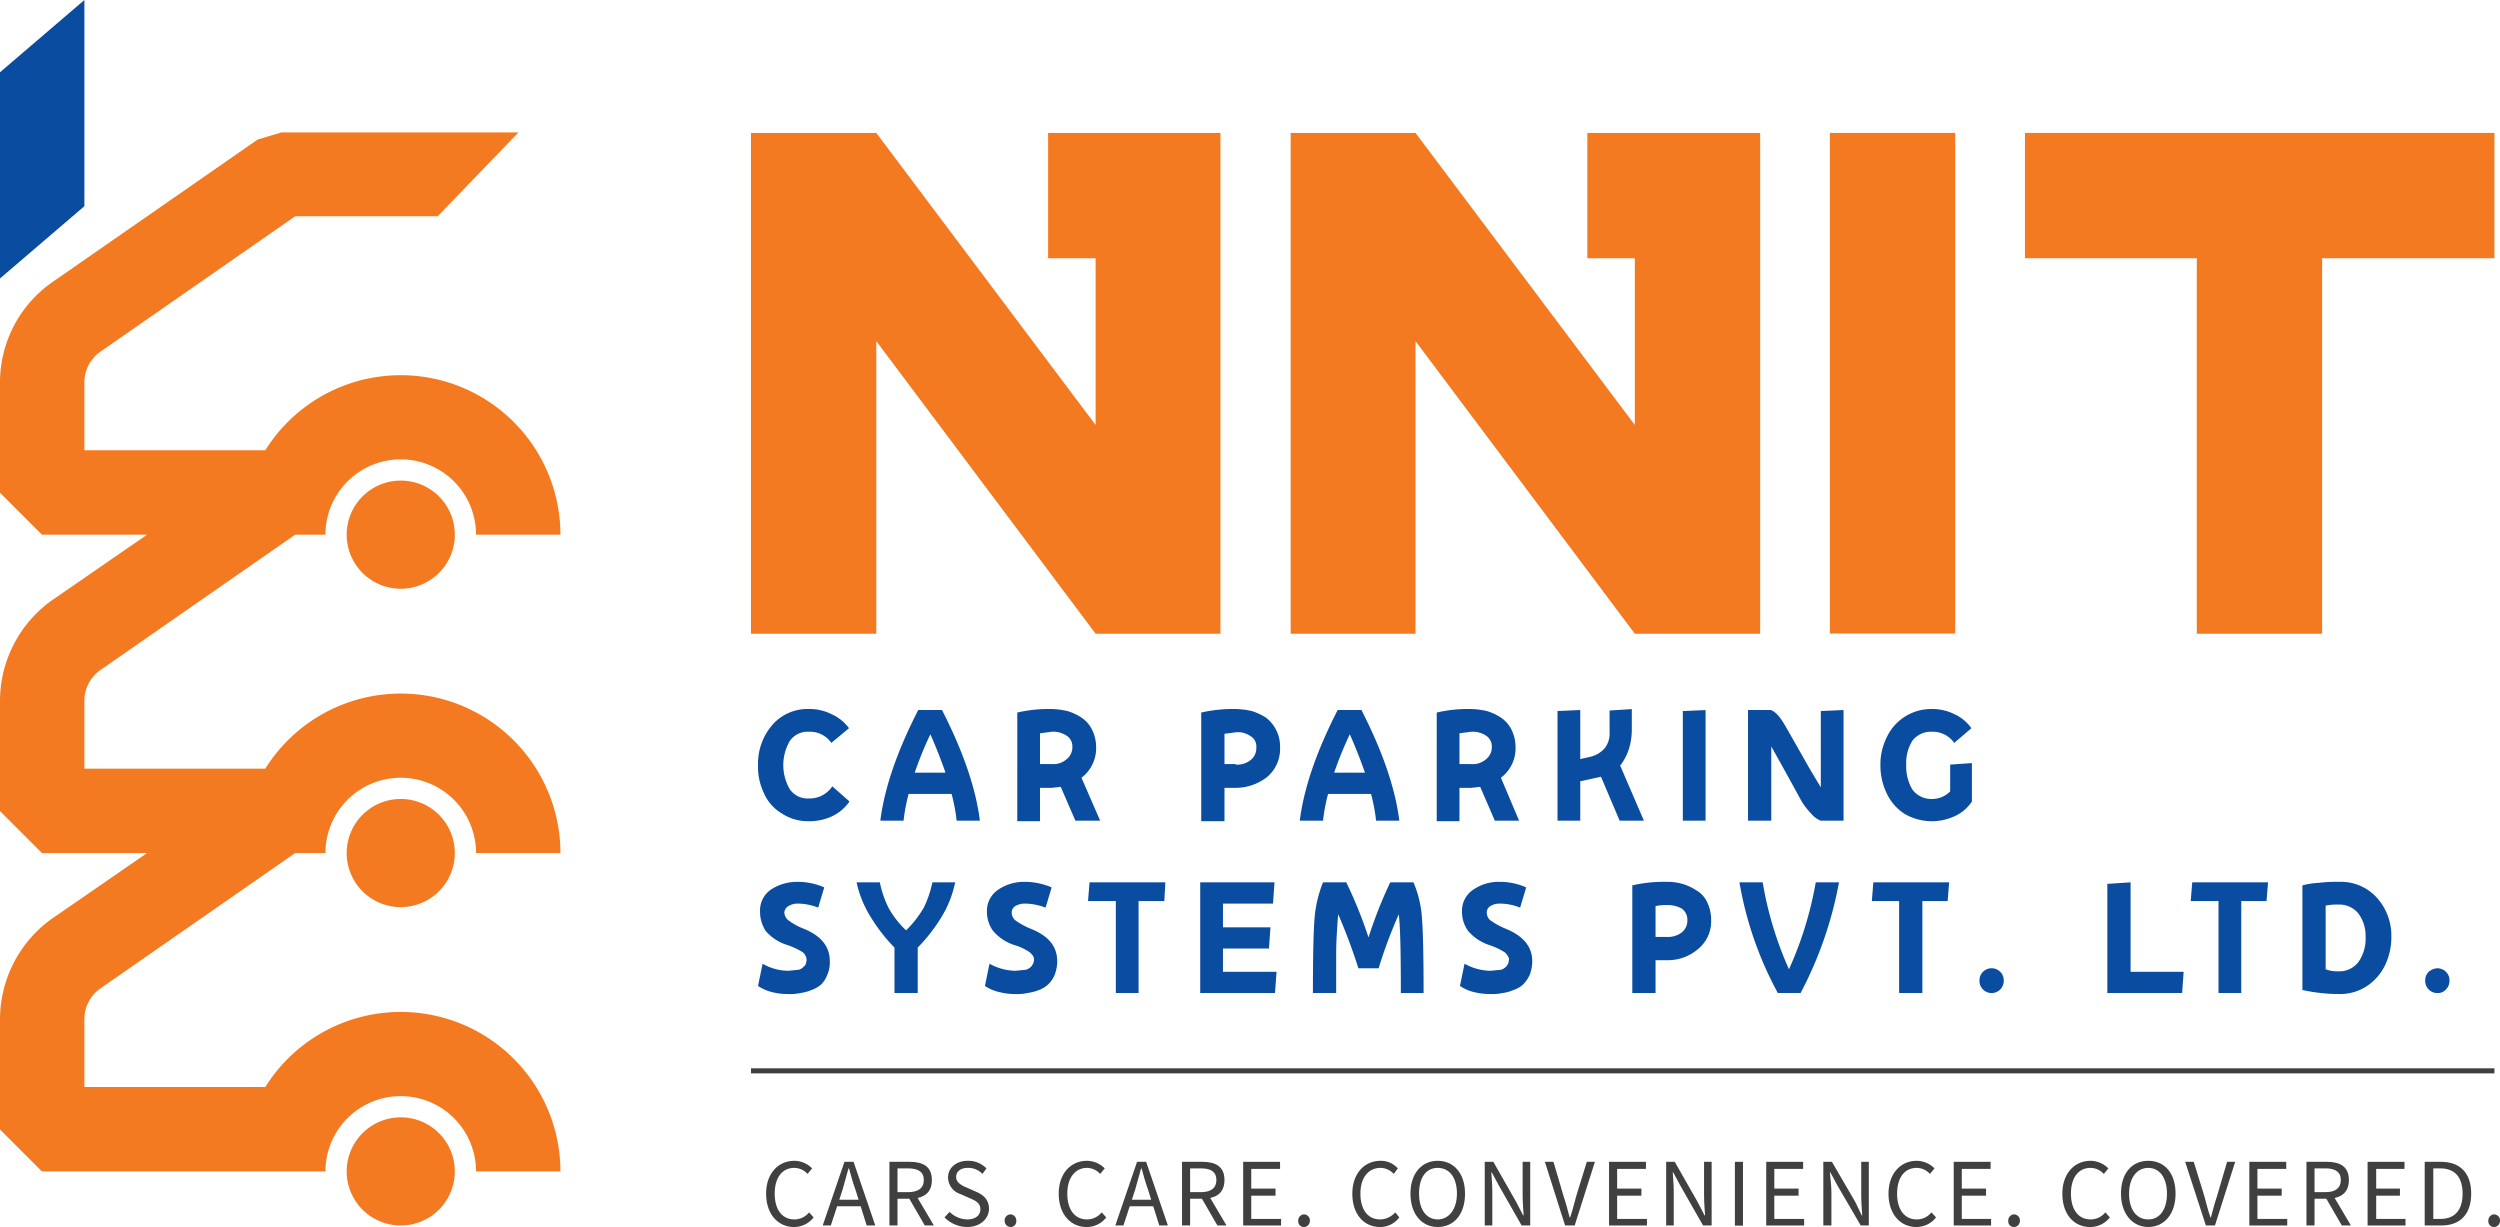
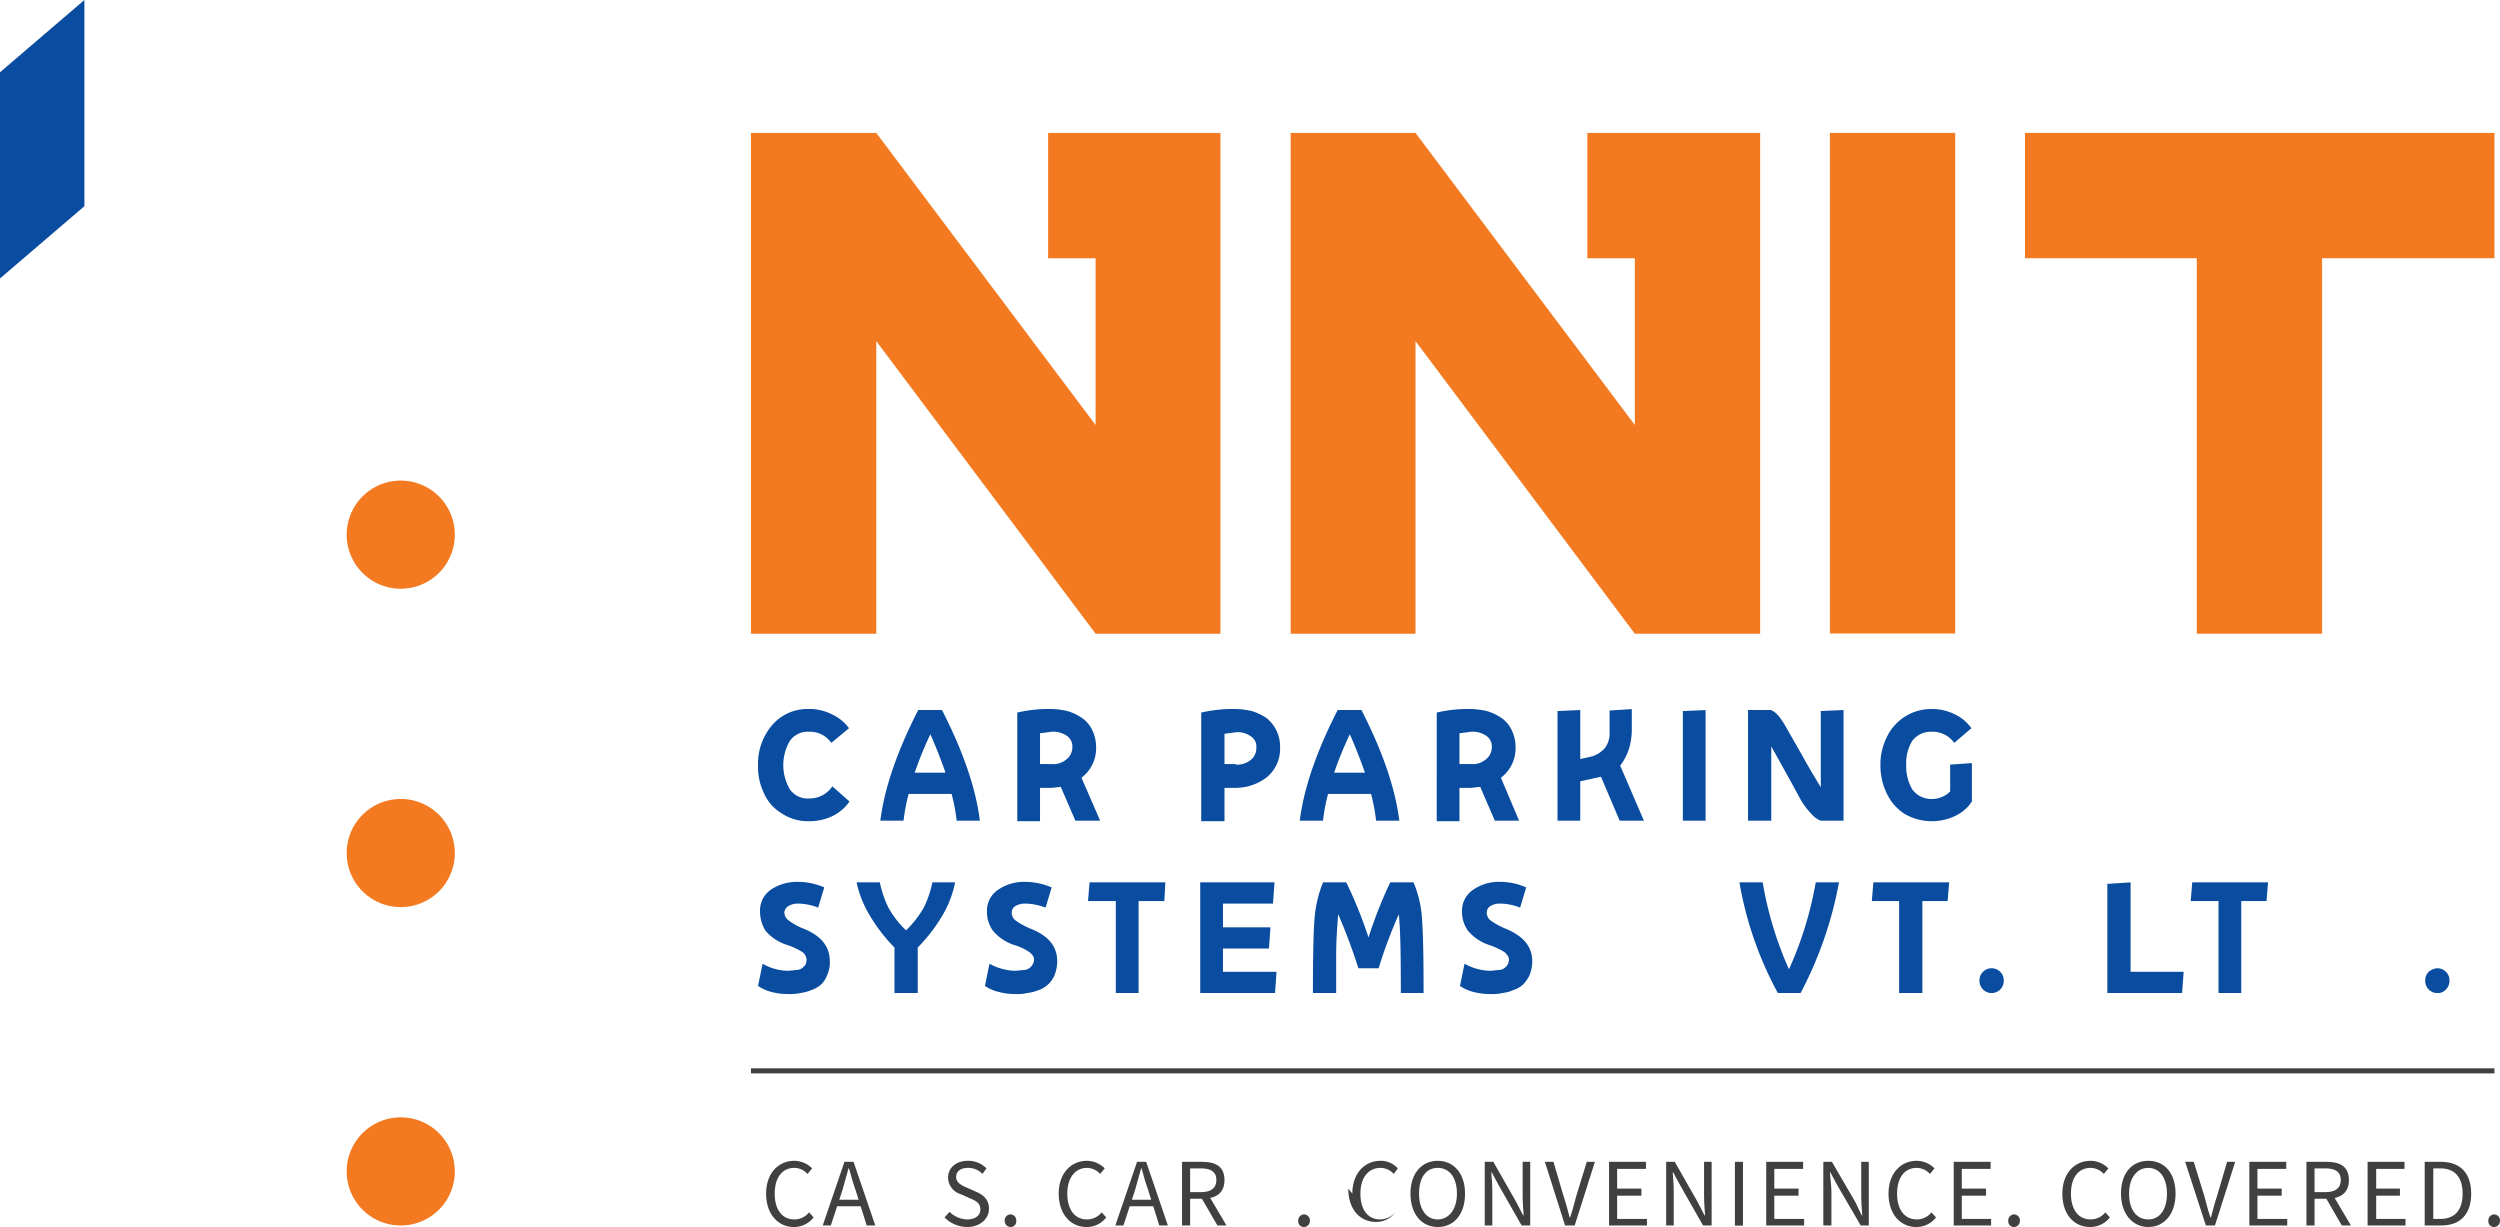
<svg xmlns="http://www.w3.org/2000/svg" width="494.7" height="242.8" viewBox="0 0 494.7 242.8">
  <title>logo-nnit</title>
  <g>
    <path d="M79.3,221.1A10.7,10.7,0,1,0,90,231.8a10.7,10.7,0,0,0-10.7-10.7" fill="#f37a20" />
    <path d="M79.3,158.1A10.7,10.7,0,1,0,90,168.8a10.7,10.7,0,0,0-10.7-10.7" fill="#f37a20" />
    <path d="M79.3,95.1A10.7,10.7,0,1,0,90,105.8,10.7,10.7,0,0,0,79.3,95.1" fill="#f37a20" />
    <polygon points="16.7 0 0 14.3 0 55.1 16.7 40.8 16.7 0" fill="#094ca0" />
-     <path d="M110.9,168.8a31.6,31.6,0,0,0-58.4-16.7H16.7V138.7a7.4,7.4,0,0,1,3.3-6.2l38.4-26.7h6a14.9,14.9,0,0,1,29.8,0h16.7A31.6,31.6,0,0,0,52.5,89.1H16.7V75.7A7.4,7.4,0,0,1,20,69.5L58.4,42.8H86.6l16-16.6H55.7L51,27.6,10.4,55.8A24.2,24.2,0,0,0,0,75.7V97.5l8.3,8.3H29.1L10.4,118.7A24.5,24.5,0,0,0,0,138.7v21.8l8.3,8.3H29.1L10.4,181.7A24.5,24.5,0,0,0,0,201.7v21.8l8.3,8.3H64.4a14.9,14.9,0,0,1,29.8,0h16.7a31.6,31.6,0,0,0-58.4-16.7H16.7V201.7a7.4,7.4,0,0,1,3.3-6.2l38.4-26.7h6a14.9,14.9,0,0,1,29.8,0Z" fill="#f37a20" />
    <polygon points="241.5 125.4 216.8 125.4 173.4 67.5 173.4 125.4 148.6 125.4 148.6 26.3 173.4 26.3 216.8 84.1 216.8 51.1 207.4 51.1 207.4 26.3 241.5 26.3 241.5 125.4" fill="#f37a20" />
    <polygon points="348.3 125.4 323.5 125.4 280.1 67.5 280.1 125.4 255.4 125.4 255.4 26.3 280.1 26.3 323.5 84.1 323.5 51.1 314.1 51.1 314.1 26.3 348.3 26.3 348.3 125.4" fill="#f37a20" />
    <rect x="362.1" y="26.3" width="24.8" height="99.06" fill="#f37a20" />
    <polygon points="459.5 26.3 493.6 26.3 493.6 51.1 459.5 51.1 459.5 125.4 434.7 125.4 434.7 51.1 400.7 51.1 400.7 26.3 434.7 26.3 459.5 26.3" fill="#f37a20" />
    <path d="M168,144.1l-3.5,2.9a5.1,5.1,0,0,0-4.4-2.2,4.3,4.3,0,0,0-3.8,1.8,9.5,9.5,0,0,0,0,9.6,4.3,4.3,0,0,0,3.8,1.8,5.4,5.4,0,0,0,4.6-2.4l3.4,3a8.7,8.7,0,0,1-3.4,2.9,10.6,10.6,0,0,1-4.6,1,9.4,9.4,0,0,1-5.5-1.6,8.7,8.7,0,0,1-3.5-4.1,11.9,11.9,0,0,1-1.1-5.4,11.7,11.7,0,0,1,2.7-7.8,9.2,9.2,0,0,1,7.4-3.3,9.5,9.5,0,0,1,4.4,1,8.7,8.7,0,0,1,3.5,2.8" fill="#094ca0" />
    <path d="M193.9,162.4h-4.6a35.1,35.1,0,0,0-1-5.3h-8.5a35.1,35.1,0,0,0-1,5.3h-4.6q1.2-9.6,7.5-21.9h4.7q6.3,12.3,7.5,21.9M181,152.9h6.1c-.8-2.3-1.8-4.9-3-7.6a71.9,71.9,0,0,0-3.1,7.6" fill="#094ca0" />
    <path d="M212.8,162.4l-2.9-6.7-1.8.2h-2.3v6.6h-4.5V141a27.3,27.3,0,0,1,6.8-.7,15.5,15.5,0,0,1,3.1.4A10.2,10.2,0,0,1,214,142a6.1,6.1,0,0,1,2.1,2.4,7.8,7.8,0,0,1,.8,3.5,7.3,7.3,0,0,1-2.9,6l3.7,8.5Zm-7-17.2v6h2.3a4,4,0,0,0,3-1,3,3,0,0,0,1.1-2.4,2.5,2.5,0,0,0-1.1-2.2,4.8,4.8,0,0,0-3-.8l-2.3.3" fill="#094ca0" />
    <path d="M244.6,140.3a16.5,16.5,0,0,1,3.1.4,11.7,11.7,0,0,1,2.8,1.3,7.2,7.2,0,0,1,2.8,5.9,7.3,7.3,0,0,1-2.5,5.8,10.1,10.1,0,0,1-6.3,2.2h-2.2v6.6h-4.6V141a28.2,28.2,0,0,1,6.9-.7m-.1,11a4.3,4.3,0,0,0,3.1-1,3,3,0,0,0,1-2.4,2.3,2.3,0,0,0-1.1-2.2,4.3,4.3,0,0,0-2.9-.8l-2.3.3v6h2.2" fill="#094ca0" />
    <path d="M276.9,162.4h-4.6a35.1,35.1,0,0,0-1-5.3h-8.5a35.1,35.1,0,0,0-1,5.3h-4.6q1.2-9.6,7.5-21.9h4.7q6.3,12.3,7.5,21.9M264,152.9h6.1c-.8-2.3-1.8-4.9-3-7.6a71.9,71.9,0,0,0-3.1,7.6" fill="#094ca0" />
    <path d="M295.8,162.4l-2.9-6.7-1.8.2h-2.3v6.6h-4.5V141a27.3,27.3,0,0,1,6.8-.7,15.5,15.5,0,0,1,3.1.4A10.2,10.2,0,0,1,297,142a6.1,6.1,0,0,1,2.1,2.4,7.8,7.8,0,0,1,.8,3.5,7.3,7.3,0,0,1-2.9,6l3.6,8.5Zm-7-17.2v6h2.3a4,4,0,0,0,3-1,3,3,0,0,0,1.1-2.4,2.5,2.5,0,0,0-1.1-2.2,4.8,4.8,0,0,0-3-.8l-2.3.3" fill="#094ca0" />
    <path d="M316.8,153.7l-4.1.9v7.8h-4.5V140.7l4.5-.2v9.7l1.8-.4a5.4,5.4,0,0,0,3-1.7,4.6,4.6,0,0,0,1-3.2v-4.3l4.4-.3v4.2a13.1,13.1,0,0,1-.6,3.8,10.9,10.9,0,0,1-1.7,3.2l4.7,10.9h-4.8Z" fill="#094ca0" />
    <polygon points="337.5 140.5 337.5 162.4 333 162.4 333 140.7 337.5 140.5" fill="#094ca0" />
    <path d="M364.8,140.5v21.9h-4.5a4.6,4.6,0,0,1-1.9-1.4,13.6,13.6,0,0,1-2.1-2.8l-1.8-3.3-2.1-3.8-1.9-3.4v14.7h-4.6V140.5h4.5c.9.3,1.8,1.3,2.8,3l3.7,6.5c1.5,2.7,2.7,4.6,3.4,5.8V140.7Z" fill="#094ca0" />
    <path d="M390.2,151v7.6a8,8,0,0,1-3.4,2.9,10.7,10.7,0,0,1-10-.5,9.8,9.8,0,0,1-3.5-4.1,12.6,12.6,0,0,1-1.2-5.5,11.9,11.9,0,0,1,1.2-5.4,9.7,9.7,0,0,1,8.9-5.7,9.9,9.9,0,0,1,4.5,1,8.4,8.4,0,0,1,3.4,2.8l-3.4,2.9a5.2,5.2,0,0,0-4.4-2.2,4.6,4.6,0,0,0-3.9,1.8,8.5,8.5,0,0,0-1.2,4.8,9,9,0,0,0,1.2,4.8,4.6,4.6,0,0,0,3.8,1.9,5,5,0,0,0,3.7-1.5v-5.3Z" fill="#094ca0" />
    <path d="M163.1,175.6l-1.2,4a11.4,11.4,0,0,0-4-.8,3.6,3.6,0,0,0-1.9.5,1.7,1.7,0,0,0-.8,1.2,2.1,2.1,0,0,0,.8,1.6,12.5,12.5,0,0,0,3.1,1.7c3.4,1.4,5.1,3.5,5.1,6.4a5.9,5.9,0,0,1-.5,2.7,5.2,5.2,0,0,1-1.2,1.9,5.9,5.9,0,0,1-1.9,1.1,9,9,0,0,1-2.2.6,9.7,9.7,0,0,1-2.4.2,12.4,12.4,0,0,1-3.3-.4,8.5,8.5,0,0,1-2.7-1.2l.9-4.4a10.3,10.3,0,0,0,5.1,1.4l2-.2a1.9,1.9,0,0,0,1.1-.7.9.9,0,0,0,.4-.7,1.5,1.5,0,0,0,.1-.7,2.1,2.1,0,0,0-.8-1.4,14.4,14.4,0,0,0-3-1.4,9.2,9.2,0,0,1-4.3-2.8,7,7,0,0,1-1.1-3.8,5,5,0,0,1,2.2-4.4,9.4,9.4,0,0,1,5.3-1.5,13.1,13.1,0,0,1,5.2,1.1" fill="#094ca0" />
    <path d="M184.5,174.6H189a21,21,0,0,1-2.6,6.7,33,33,0,0,1-4.8,6.2v9H177v-9a33,33,0,0,1-4.8-6.2,21.4,21.4,0,0,1-2.7-6.7h4.6a20.9,20.9,0,0,0,1.7,5,18.4,18.4,0,0,0,3.5,4.5h0a21.2,21.2,0,0,0,3.5-4.5,20.9,20.9,0,0,0,1.7-5" fill="#094ca0" />
    <path d="M208.1,175.6l-1.2,4a11.9,11.9,0,0,0-4.1-.8,3.8,3.8,0,0,0-1.9.5,1.5,1.5,0,0,0-.7,1.2,2,2,0,0,0,.7,1.6,14.9,14.9,0,0,0,3.1,1.7c3.5,1.4,5.2,3.5,5.2,6.4a7.6,7.6,0,0,1-.5,2.7,5.3,5.3,0,0,1-1.3,1.9,5.4,5.4,0,0,1-1.8,1.1,9.8,9.8,0,0,1-2.3.6,9,9,0,0,1-2.4.2,12.2,12.2,0,0,1-3.2-.4,8.1,8.1,0,0,1-2.8-1.2l.9-4.4a10.9,10.9,0,0,0,5.1,1.4l2.1-.2a2.3,2.3,0,0,0,1.1-.7,2.5,2.5,0,0,0,.4-.7,1.5,1.5,0,0,0,.1-.7c0-.5-.3-.9-.9-1.4a10.6,10.6,0,0,0-3-1.4,9.3,9.3,0,0,1-4.2-2.8,6.4,6.4,0,0,1-1.2-3.8,5,5,0,0,1,2.3-4.4,9.1,9.1,0,0,1,5.2-1.5,13.6,13.6,0,0,1,5.3,1.1" fill="#094ca0" />
    <polygon points="230.4 178.3 225.3 178.3 225.3 196.5 220.8 196.5 220.8 178.3 215.3 178.3 215.6 174.6 230.6 174.6 230.4 178.3" fill="#094ca0" />
    <polygon points="252.6 192.3 252.3 196.5 237.5 196.5 237.5 174.6 252.2 174.6 251.9 178.8 242 178.8 242 183.5 251.4 183.5 251.1 187.7 242 187.7 242 192.3 252.6 192.3" fill="#094ca0" />
    <path d="M275.1,174.6h4.6a21.7,21.7,0,0,1,1.7,7.4c.2,2.7.3,7.5.3,14.5h-4.5c0-7.4-.1-12.2-.3-14.3,0-.5-.1-.9-.1-1.3a95.4,95.4,0,0,0-4,10.7h-4a112.7,112.7,0,0,0-4-10.7c-.1,1.2-.2,2.6-.3,4.4s-.1,3.2-.1,4.4v6.8h-4.6c0-7,.1-11.8.3-14.5a24.3,24.3,0,0,1,1.7-7.4h4.6a87.4,87.4,0,0,1,4.4,10.9,88.4,88.4,0,0,1,4.3-10.9" fill="#094ca0" />
    <path d="M302,175.6l-1.2,4a11,11,0,0,0-4-.8,3.6,3.6,0,0,0-1.9.5,1.5,1.5,0,0,0-.7,1.2,2,2,0,0,0,.7,1.6,14.9,14.9,0,0,0,3.1,1.7c3.4,1.4,5.2,3.5,5.2,6.4a7.6,7.6,0,0,1-.5,2.7,7,7,0,0,1-1.3,1.9,5,5,0,0,1-1.9,1.1,7.9,7.9,0,0,1-2.2.6,9,9,0,0,1-2.4.2,13.5,13.5,0,0,1-3.3-.4,8.5,8.5,0,0,1-2.7-1.2l.9-4.4a10.9,10.9,0,0,0,5.1,1.4l2.1-.2a2.3,2.3,0,0,0,1.1-.7,2.5,2.5,0,0,0,.4-.7c0-.2.1-.4.1-.7s-.3-.9-.9-1.4a14.4,14.4,0,0,0-3-1.4,9.3,9.3,0,0,1-4.2-2.8,6.4,6.4,0,0,1-1.2-3.8,5,5,0,0,1,2.3-4.4,8.9,8.9,0,0,1,5.2-1.5,12.8,12.8,0,0,1,5.2,1.1" fill="#094ca0" />
-     <path d="M329.8,174.5a10.6,10.6,0,0,1,3.1.4,10.2,10.2,0,0,1,2.8,1.3,5.2,5.2,0,0,1,2.1,2.3,8,8,0,0,1,.8,3.6,7,7,0,0,1-2.6,5.7,9.1,9.1,0,0,1-6.2,2.2h-2.2v6.5H323V175.2a27.3,27.3,0,0,1,6.8-.7m0,10.9a4.5,4.5,0,0,0,3-.9,3,3,0,0,0,1.1-2.4,2.7,2.7,0,0,0-1.1-2.3,5.6,5.6,0,0,0-3-.7,9,9,0,0,0-2.2.2v6.1h2.2" fill="#094ca0" />
    <path d="M359.3,174.6h4.6a76.4,76.4,0,0,1-7.6,21.9h-4.5a70.7,70.7,0,0,1-7.6-21.9h4.6a70.9,70.9,0,0,0,5.2,17.2,71.4,71.4,0,0,0,5.3-17.2" fill="#094ca0" />
    <polygon points="385.4 178.3 380.4 178.3 380.4 196.5 375.8 196.5 375.8 178.3 370.4 178.3 370.7 174.6 385.7 174.6 385.4 178.3" fill="#094ca0" />
    <path d="M395.8,195.8a2.4,2.4,0,0,1-3.4,0,2.4,2.4,0,0,1-.7-1.8,2.3,2.3,0,0,1,.7-1.7,2.4,2.4,0,0,1,3.4,0,2.3,2.3,0,0,1,.7,1.7,2.4,2.4,0,0,1-.7,1.8" fill="#094ca0" />
    <polygon points="432.1 192.3 431.8 196.5 417 196.5 417 174.9 421.6 174.6 421.6 192.3 432.1 192.3" fill="#094ca0" />
    <polygon points="448.5 178.3 443.5 178.3 443.5 196.5 439 196.5 439 178.3 433.5 178.3 433.8 174.6 448.8 174.6 448.5 178.3" fill="#094ca0" />
-     <path d="M462.8,174.5a9.6,9.6,0,0,1,7.5,3.1,11.2,11.2,0,0,1,2.9,7.7,12.8,12.8,0,0,1-1.2,5.6,10.4,10.4,0,0,1-3.6,4.2,9.7,9.7,0,0,1-5.6,1.6,33.8,33.8,0,0,1-7.2-.8V175.2a15.3,15.3,0,0,1,3.2-.5,28.9,28.9,0,0,1,4-.2m-.1,17.7a4.7,4.7,0,0,0,4.1-2,8.1,8.1,0,0,0,1.3-4.9,7.3,7.3,0,0,0-1.4-4.5,4.8,4.8,0,0,0-4-1.8,11,11,0,0,0-2.5.2v12.6a6.2,6.2,0,0,0,2.5.4" fill="#094ca0" />
    <path d="M484,195.8a2.1,2.1,0,0,1-1.7.7,2.3,2.3,0,0,1-1.7-.7,2.4,2.4,0,0,1-.7-1.8,2.3,2.3,0,0,1,.7-1.7,2.8,2.8,0,0,1,1.7-.7,2.4,2.4,0,0,1,1.7.7,2.3,2.3,0,0,1,.7,1.7,2.4,2.4,0,0,1-.7,1.8" fill="#094ca0" />
    <path d="M151.6,236.2c0-4,2.4-6.5,5.6-6.5a5,5,0,0,1,3.5,1.5l-.9,1.1a3.6,3.6,0,0,0-2.6-1.2c-2.4,0-3.9,1.9-3.9,5.1s1.5,5.1,3.9,5.1a3.7,3.7,0,0,0,2.9-1.4l.9,1a4.9,4.9,0,0,1-3.9,1.9c-3.1,0-5.5-2.5-5.5-6.6" fill="#404041" />
    <path d="M167.1,229.9h1.8l4.3,12.6h-1.7l-2.2-7c-.5-1.4-.9-2.8-1.3-4.3h-.1l-1.2,4.3-2.3,7h-1.6Zm-2.1,7.5h5.9v1.3H165Z" fill="#404041" />
-     <path d="M176,229.9h4c2.6,0,4.4.9,4.4,3.6s-1.8,3.7-4.4,3.7h-2.4v5.3H176Zm3.7,6c2,0,3.1-.8,3.1-2.4s-1.1-2.3-3.1-2.3h-2.1v4.7Zm0,.9,1.2-.9,3.9,6.6H183Z" fill="#404041" />
    <path d="M186.9,240.9l1-1.1a5.1,5.1,0,0,0,3.5,1.5c1.6,0,2.6-.8,2.6-2s-.9-1.7-2.1-2.2l-1.8-.8a3.5,3.5,0,0,1-2.5-3.3c0-1.9,1.6-3.3,3.9-3.3a5,5,0,0,1,3.7,1.5l-.8,1.1a3.8,3.8,0,0,0-2.9-1.2c-1.4,0-2.3.7-2.3,1.8s1.1,1.7,2.1,2.1l1.8.8c1.4.6,2.6,1.5,2.6,3.4s-1.7,3.6-4.3,3.6a6.4,6.4,0,0,1-4.5-1.9" fill="#404041" />
    <path d="M198.8,241.6a1.2,1.2,0,0,1,1.2-1.3,1.2,1.2,0,0,1,1.1,1.3,1.1,1.1,0,0,1-1.1,1.2,1.2,1.2,0,0,1-1.2-1.2" fill="#404041" />
    <path d="M209.5,236.2c0-4,2.4-6.5,5.6-6.5a5,5,0,0,1,3.5,1.5l-.9,1.1a3.6,3.6,0,0,0-2.6-1.2c-2.3,0-3.9,1.9-3.9,5.1s1.5,5.1,3.9,5.1a3.7,3.7,0,0,0,2.9-1.4l.9,1a4.8,4.8,0,0,1-3.9,1.9c-3.1,0-5.5-2.5-5.5-6.6" fill="#404041" />
    <path d="M225,229.9h1.8l4.3,12.6h-1.7l-2.2-7c-.5-1.4-.9-2.8-1.3-4.3h-.1l-1.2,4.3-2.3,7h-1.6Zm-2,7.5h5.8v1.3H223Z" fill="#404041" />
    <path d="M233.9,229.9h4c2.6,0,4.4.9,4.4,3.6s-1.8,3.7-4.4,3.7h-2.4v5.3h-1.6Zm3.8,6c1.9,0,3-.8,3-2.4s-1.1-2.3-3-2.3h-2.2v4.7Zm-.1.9,1.2-.9,3.9,6.6h-1.8Z" fill="#404041" />
-     <polygon points="246 229.9 253.3 229.9 253.3 231.3 247.6 231.3 247.6 235.2 252.4 235.2 252.4 236.6 247.6 236.6 247.6 241.2 253.5 241.2 253.5 242.5 246 242.5 246 229.9" fill="#404041" />
    <path d="M256.9,241.6a1.2,1.2,0,0,1,1.1-1.3,1.2,1.2,0,0,1,1.2,1.3,1.2,1.2,0,0,1-1.2,1.2,1.1,1.1,0,0,1-1.1-1.2" fill="#404041" />
-     <path d="M267.6,236.2c0-4,2.4-6.5,5.6-6.5a4.5,4.5,0,0,1,3.4,1.5l-.8,1.1a3.6,3.6,0,0,0-2.6-1.2c-2.4,0-4,1.9-4,5.1s1.5,5.1,3.9,5.1a4.1,4.1,0,0,0,3-1.4l.8,1a4.7,4.7,0,0,1-3.8,1.9c-3.2,0-5.5-2.5-5.5-6.6" fill="#404041" />
+     <path d="M267.6,236.2c0-4,2.4-6.5,5.6-6.5a4.5,4.5,0,0,1,3.4,1.5l-.8,1.1a3.6,3.6,0,0,0-2.6-1.2c-2.4,0-4,1.9-4,5.1s1.5,5.1,3.9,5.1a4.1,4.1,0,0,0,3-1.4a4.7,4.7,0,0,1-3.8,1.9c-3.2,0-5.5-2.5-5.5-6.6" fill="#404041" />
    <path d="M279.1,236.2c0-4.1,2.3-6.5,5.4-6.5s5.4,2.4,5.4,6.5-2.2,6.6-5.4,6.6-5.4-2.6-5.4-6.6m9.2,0c0-3.2-1.5-5.1-3.8-5.1s-3.7,1.9-3.7,5.1,1.5,5.1,3.7,5.1,3.8-2,3.8-5.1" fill="#404041" />
    <path d="M293.8,229.9h1.7l4.5,7.9,1.4,2.7h.1c-.1-1.3-.2-2.7-.2-4.1v-6.5h1.5v12.6h-1.7l-4.5-7.9-1.4-2.6h-.1c.1,1.3.2,2.6.2,3.9v6.6h-1.5Z" fill="#404041" />
    <path d="M305.7,229.9h1.7l2,6.8c.5,1.5.8,2.7,1.2,4.2h.1c.5-1.5.8-2.7,1.2-4.2l2.1-6.8h1.6l-4,12.6h-1.9Z" fill="#404041" />
    <polygon points="318.4 229.9 325.7 229.9 325.7 231.3 320 231.3 320 235.2 324.8 235.2 324.8 236.6 320 236.6 320 241.2 325.9 241.2 325.9 242.5 318.4 242.5 318.4 229.9" fill="#404041" />
    <path d="M329.7,229.9h1.7l4.5,7.9,1.4,2.7h.1c-.1-1.3-.2-2.7-.2-4.1v-6.5h1.5v12.6H337l-4.5-7.9-1.4-2.6H331c.1,1.3.2,2.6.2,3.9v6.6h-1.5Z" fill="#404041" />
    <rect x="343.3" y="229.9" width="1.6" height="12.63" fill="#404041" />
    <polygon points="349.5 229.9 356.8 229.9 356.8 231.3 351.1 231.3 351.1 235.2 355.9 235.2 355.9 236.6 351.1 236.6 351.1 241.2 357 241.2 357 242.5 349.5 242.5 349.5 229.9" fill="#404041" />
    <path d="M360.8,229.9h1.7l4.6,7.9,1.3,2.7h.1c-.1-1.3-.2-2.7-.2-4.1v-6.5h1.5v12.6h-1.6l-4.6-7.9-1.4-2.6h-.1c.1,1.3.3,2.6.3,3.9v6.6h-1.6Z" fill="#404041" />
    <path d="M373.7,236.2c0-4,2.4-6.5,5.6-6.5a5,5,0,0,1,3.5,1.5l-.9,1.1a3.6,3.6,0,0,0-2.6-1.2c-2.4,0-3.9,1.9-3.9,5.1s1.5,5.1,3.9,5.1a3.7,3.7,0,0,0,2.9-1.4l.9,1a4.9,4.9,0,0,1-3.9,1.9c-3.1,0-5.5-2.5-5.5-6.6" fill="#404041" />
    <polygon points="386.6 229.9 393.9 229.9 393.9 231.3 388.2 231.3 388.2 235.2 393 235.2 393 236.6 388.2 236.6 388.2 241.2 394 241.2 394 242.5 386.6 242.5 386.6 229.9" fill="#404041" />
    <path d="M397.4,241.6a1.2,1.2,0,0,1,1.1-1.3,1.2,1.2,0,0,1,1.2,1.3,1.2,1.2,0,0,1-1.2,1.2,1.1,1.1,0,0,1-1.1-1.2" fill="#404041" />
    <path d="M408.1,236.2c0-4,2.4-6.5,5.6-6.5a5,5,0,0,1,3.5,1.5l-.9,1.1a3.6,3.6,0,0,0-2.6-1.2c-2.4,0-3.9,1.9-3.9,5.1s1.5,5.1,3.9,5.1a3.7,3.7,0,0,0,2.9-1.4l.9,1a4.9,4.9,0,0,1-3.9,1.9c-3.2,0-5.5-2.5-5.5-6.6" fill="#404041" />
    <path d="M419.7,236.2c0-4.1,2.2-6.5,5.4-6.5s5.4,2.4,5.4,6.5-2.3,6.6-5.4,6.6-5.4-2.6-5.4-6.6m9.1,0c0-3.2-1.5-5.1-3.7-5.1s-3.8,1.9-3.8,5.1,1.5,5.1,3.8,5.1,3.7-2,3.7-5.1" fill="#404041" />
    <path d="M432.4,229.9h1.7l2.1,6.8c.4,1.5.7,2.7,1.2,4.2h.1c.4-1.5.7-2.7,1.2-4.2l2-6.8h1.6l-4,12.6h-1.8Z" fill="#404041" />
    <polygon points="445.1 229.9 452.4 229.9 452.4 231.3 446.7 231.3 446.7 235.2 451.5 235.2 451.5 236.6 446.7 236.6 446.7 241.2 452.6 241.2 452.6 242.5 445.1 242.5 445.1 229.9" fill="#404041" />
    <path d="M456.4,229.9h4c2.6,0,4.4.9,4.4,3.6s-1.8,3.7-4.4,3.7H458v5.3h-1.6Zm3.8,6c1.9,0,3-.8,3-2.4s-1.1-2.3-3-2.3H458v4.7Zm-.1.9,1.2-.9,3.9,6.6h-1.8Z" fill="#404041" />
    <polygon points="468.5 229.9 475.8 229.9 475.8 231.3 470.2 231.3 470.2 235.2 474.9 235.2 474.9 236.6 470.2 236.6 470.2 241.2 476 241.2 476 242.5 468.5 242.5 468.5 229.9" fill="#404041" />
    <path d="M479.8,229.9H483c3.9,0,6,2.3,6,6.3s-2.1,6.3-5.9,6.3h-3.3Zm3.1,11.3c2.9,0,4.4-1.8,4.4-5s-1.5-5-4.4-5h-1.4v10Z" fill="#404041" />
    <path d="M492.4,241.6a1.2,1.2,0,0,1,1.1-1.3,1.2,1.2,0,0,1,1.2,1.3,1.2,1.2,0,0,1-1.2,1.2,1.1,1.1,0,0,1-1.1-1.2" fill="#404041" />
    <rect x="148.6" y="211.4" width="345" height="1" fill="#404041" />
  </g>
</svg>